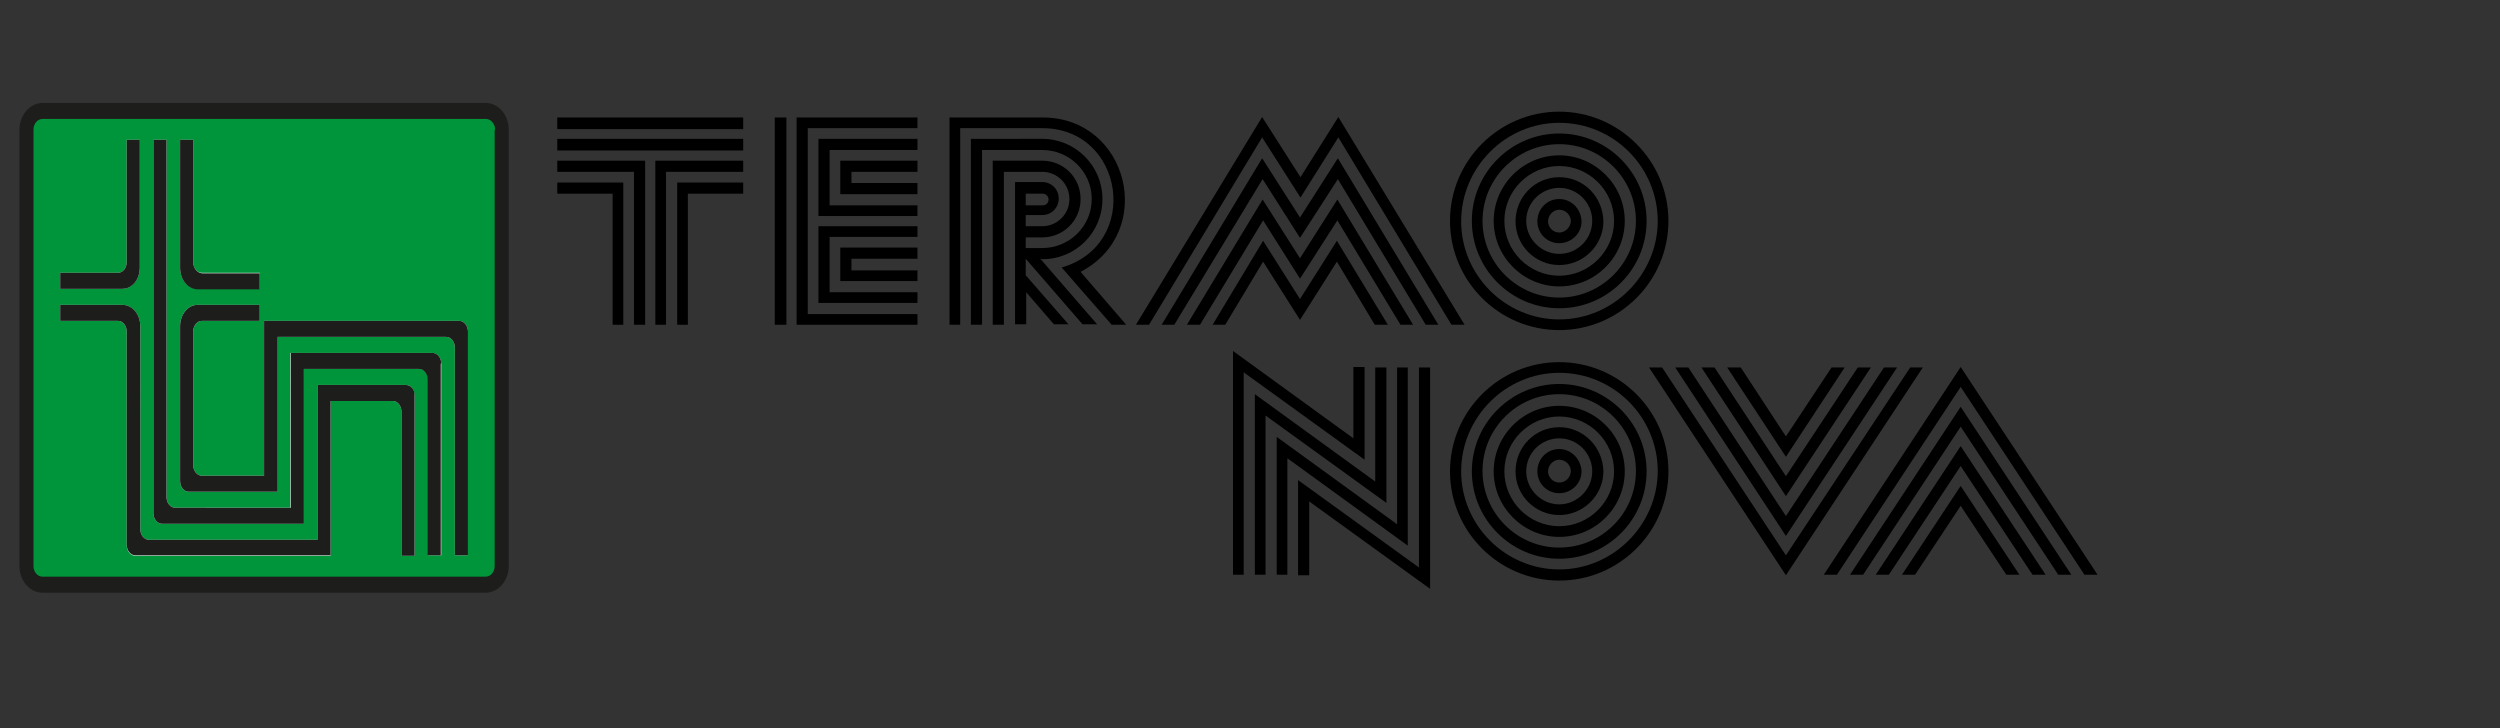
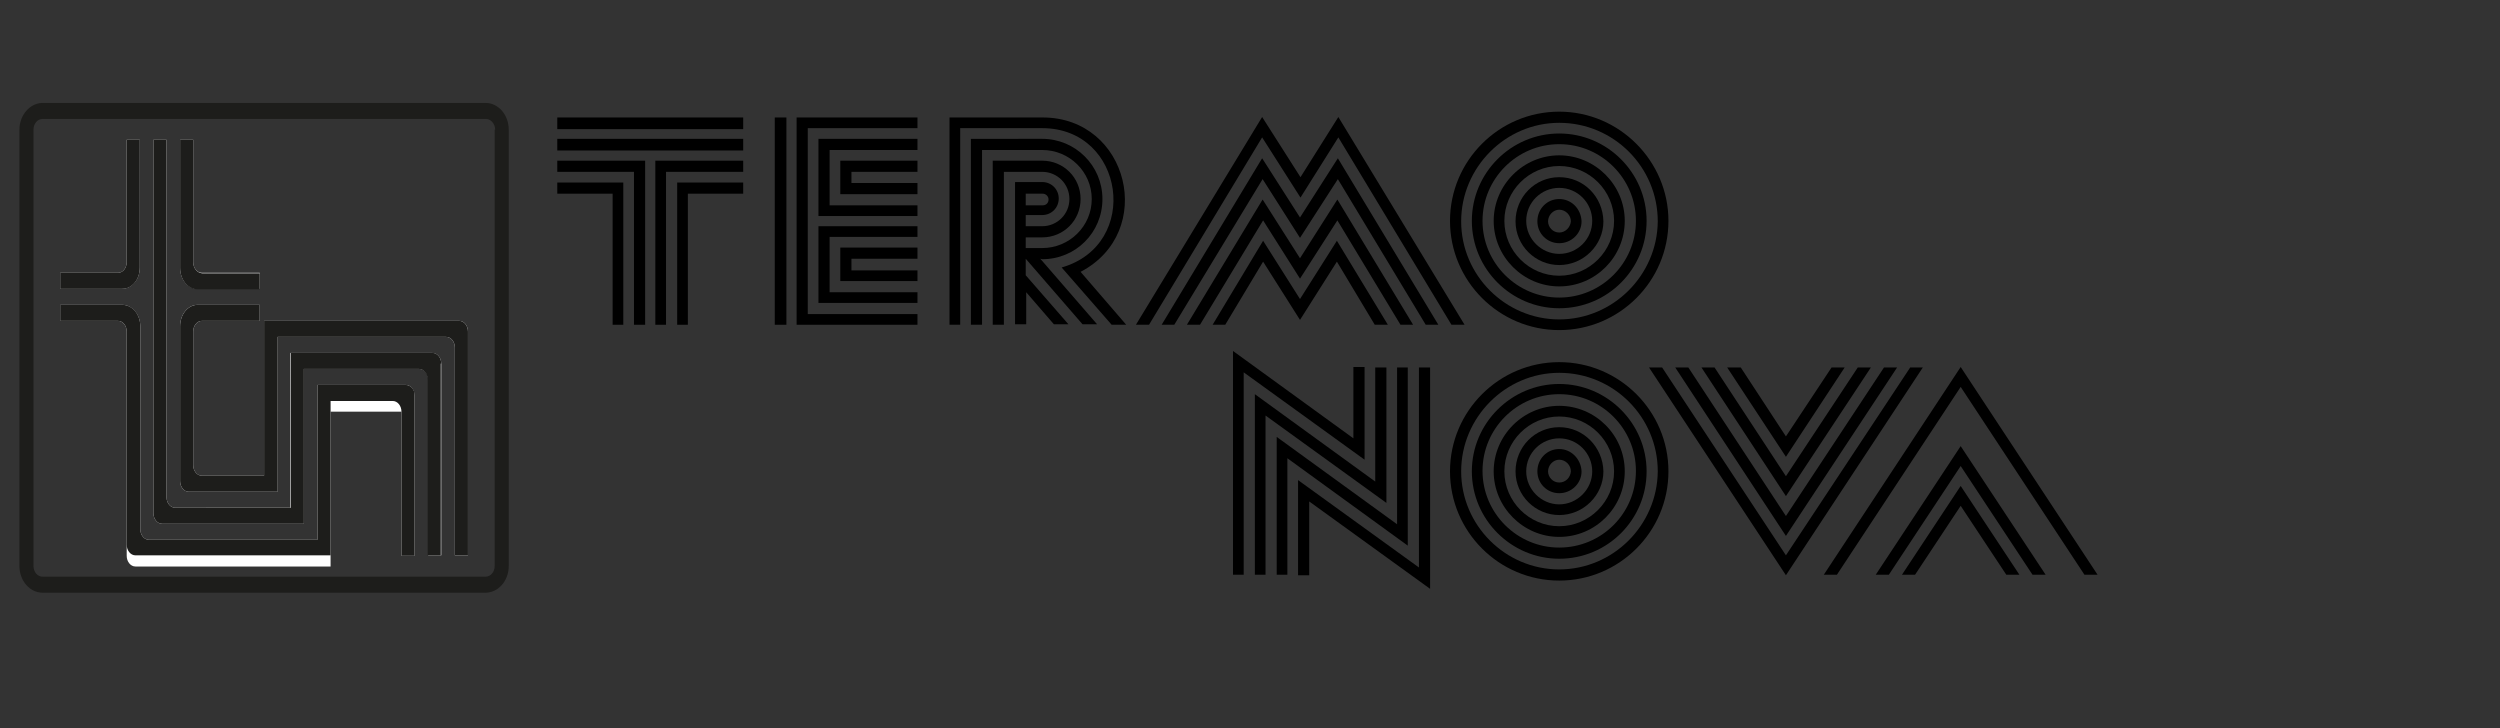
<svg xmlns="http://www.w3.org/2000/svg" version="1.1" id="Layer_1" x="0px" y="0px" viewBox="0 0 515 150" style="enable-background:new 0 0 515 150;" xml:space="preserve">
  <rect x="0" y="0" width="515" height="150" fill="#333333" stroke="none" />
  <style type="text/css">
	.st0{fill:#00953B;}
	.st1{fill:#FFFFFF;}
	.st2{fill-rule:evenodd;clip-rule:evenodd;fill:#1D1D1B;}
</style>
  <g>
    <polygon points="278.8,90.3 254,72.3 254,118.4 256.2,118.4 256.2,76.7 281.1,94.7 281.1,75.6 278.8,75.6  " />
  </g>
  <g>
    <polygon points="283.3,75.7 283.3,99.2 258.5,81.2 258.5,118.4 260.7,118.4 260.7,85.6 285.6,103.6 285.6,75.7  " />
  </g>
  <g>
    <polygon points="287.8,75.7 287.8,108 263,90 263,118.4 265.2,118.4 265.2,94.4 290,112.4 290,75.7  " />
  </g>
  <g>
    <polygon points="292.3,75.7 292.3,116.9 267.4,98.9 267.4,118.5 269.7,118.5 269.7,103.3 294.6,121.3 294.6,75.7  " />
  </g>
  <g>
    <polygon points="342.4,75.7 339.7,75.7 367.9,118.5 396.1,75.7 393.5,75.7 367.9,114.4  " />
  </g>
  <g>
    <polygon points="347.8,75.7 345.1,75.7 367.9,110.4 390.8,75.7 388.1,75.7 367.9,106.3  " />
  </g>
  <g>
    <polygon points="353.2,75.7 350.5,75.7 367.9,102.2 385.4,75.7 382.7,75.7 367.9,98.1  " />
  </g>
  <g>
    <polygon points="358.6,75.7 355.8,75.7 367.9,94.1 380,75.7 377.3,75.7 367.9,89.9  " />
  </g>
  <g>
    <polygon points="413.3,118.4 416,118.4 403.9,100.1 391.8,118.4 394.5,118.4 403.9,104.2  " />
  </g>
  <g>
    <polygon points="418.7,118.4 421.4,118.4 403.9,91.9 386.4,118.4 389.1,118.4 403.9,96  " />
  </g>
  <g>
-     <polygon points="424,118.4 426.7,118.4 403.9,83.8 381.1,118.4 383.8,118.4 403.9,87.9  " />
-   </g>
+     </g>
  <g>
    <polygon points="429.4,118.4 432.1,118.4 403.9,75.6 375.7,118.4 378.4,118.4 403.9,79.7  " />
  </g>
  <g>
    <polygon points="114.8,39.9 126.2,39.9 126.2,66.9 128.4,66.9 128.4,37.6 114.8,37.6  " />
  </g>
  <g>
    <polygon points="114.8,35.4 130.6,35.4 130.6,66.9 132.9,66.9 132.9,33.1 114.8,33.1  " />
  </g>
  <g>
    <polygon points="153.1,35.4 153.1,33.1 135,33.1 135,66.9 137.2,66.9 137.2,35.4  " />
  </g>
  <g>
    <polygon points="153.1,39.9 153.1,37.6 139.5,37.6 139.5,66.9 141.7,66.9 141.7,39.9  " />
  </g>
  <g>
    <rect x="114.8" y="28.6" width="38.3" height="2.4" />
  </g>
  <g>
    <rect x="114.8" y="24.2" width="38.3" height="2.4" />
  </g>
  <g>
    <rect x="159.6" y="24.2" width="2.4" height="42.7" />
  </g>
  <g>
    <polygon points="189,26.4 189,24.2 164.1,24.2 164.1,66.9 189,66.9 189,64.7 166.4,64.7 166.4,26.4  " />
  </g>
  <g>
    <polygon points="170.9,30.9 189,30.9 189,28.6 168.6,28.6 168.6,44.5 189,44.5 189,42.3 170.9,42.3  " />
  </g>
  <g>
    <polygon points="175.4,35.4 189,35.4 189,33.1 173.1,33.1 173.1,40 189,40 189,37.7 175.4,37.7  " />
  </g>
  <g>
    <polygon points="170.9,48.8 189,48.8 189,46.6 168.6,46.6 168.6,62.4 189,62.4 189,60.2 170.9,60.2  " />
  </g>
  <g>
    <polygon points="175.4,53.3 189,53.3 189,51 173.1,51 173.1,57.9 189,57.9 189,55.7 175.4,55.7  " />
  </g>
  <g>
    <path d="M214.7,26.4c17,0,20.4,24,4,28.7L229,66.9h3L222.6,56c15.7-8.2,9.9-31.8-7.8-31.8h-19.2v42.7h2.2V26.4H214.7z" />
  </g>
  <g>
    <polygon points="267.9,36.5 260,24.1 234,66.9 236.7,66.9 260,28.3 267.9,40.7 275.7,28.3 299,66.9 301.7,66.9 275.7,24.1  " />
  </g>
  <g>
    <polygon points="296.3,66.9 275.6,32.6 267.8,44.8 260,32.6 239.3,66.9 241.9,66.9 260.1,36.9 267.8,49 275.6,36.9 293.7,66.9  " />
  </g>
  <g>
    <polygon points="291.1,66.9 275.5,41.1 267.8,53.2 260.1,41.1 244.5,66.9 247.2,66.9 260.2,45.4 267.8,57.4 275.5,45.4 288.5,66.9     " />
  </g>
  <g>
    <polygon points="285.9,66.9 275.4,49.6 267.8,61.6 260.2,49.6 249.8,66.9 252.4,66.9 260.2,53.9 267.8,65.9 275.4,53.9 283.2,66.9     " />
  </g>
  <g>
    <path d="M214.7,53.4c6.9,0,12.4-5.5,12.4-12.4s-5.6-12.4-12.4-12.4H200v38.3h2.3v-36h12.4c5.6,0,10.2,4.5,10.2,10.1   s-4.6,10.1-10.2,10.1h-3.4v-2.2h3.4c4.4,0,7.9-3.5,7.9-7.9s-3.5-7.9-7.9-7.9h-10.2v33.8h2.3V35.4h7.9c3.1,0,5.6,2.5,5.6,5.6   s-2.5,5.6-5.6,5.6h-3.4v-2.3h3.4c1.9,0,3.4-1.5,3.4-3.4s-1.5-3.4-3.4-3.4h-5.6v29.3h2.3v-6.6l5.7,6.6h3l-8.8-10.1v-3.4L223,66.8h3   l-11.7-13.5L214.7,53.4L214.7,53.4z M211.3,42.3v-2.4h3.5c0.6,0,1.2,0.5,1.2,1.2s-0.5,1.2-1.2,1.2H211.3z" />
  </g>
  <g>
    <path d="M321.2,23c-12.4,0-22.5,10.1-22.5,22.5S308.8,68,321.2,68s22.5-10.1,22.5-22.5C343.7,33.2,333.6,23,321.2,23 M321.2,65.8   c-11.1,0-20.2-9.1-20.2-20.2s9.1-20.3,20.2-20.3c11.2,0,20.3,9.1,20.3,20.3C341.4,56.7,332.3,65.8,321.2,65.8" />
  </g>
  <g>
    <path d="M321.2,27.5c-9.9,0-18,8.1-18,18s8.1,18,18,18c10,0,18-8.1,18-18S331.1,27.5,321.2,27.5 M321.2,61.3   c-8.7,0-15.8-7.1-15.8-15.8s7.1-15.8,15.8-15.8c8.7,0,15.8,7.1,15.8,15.8S329.9,61.3,321.2,61.3" />
  </g>
  <g>
    <path d="M321.2,32c-7.4,0-13.5,6.1-13.5,13.5S313.8,59,321.2,59c7.5,0,13.5-6.1,13.5-13.5S328.6,32,321.2,32 M321.2,56.8   c-6.2,0-11.3-5.1-11.3-11.3s5.1-11.3,11.3-11.3c6.2,0,11.3,5.1,11.3,11.3S327.4,56.8,321.2,56.8" />
  </g>
  <g>
    <path d="M321.2,36.5c-5,0-9,4.1-9,9.1s4.1,9,9,9c5,0,9.1-4.1,9.1-9C330.2,40.5,326.2,36.5,321.2,36.5 M321.2,52.3   c-3.7,0-6.8-3.1-6.8-6.8c0-3.8,3.1-6.8,6.8-6.8c3.8,0,6.8,3.1,6.8,6.8C328,49.3,324.9,52.3,321.2,52.3" />
  </g>
  <g>
    <path d="M321.2,41c-2.5,0-4.5,2-4.5,4.6c0,2.5,2,4.5,4.5,4.5s4.6-2,4.6-4.5C325.7,43,323.7,41,321.2,41 M321.2,47.9   c-1.3,0-2.3-1.1-2.3-2.3c0-1.3,1.1-2.4,2.3-2.4c1.3,0,2.4,1.1,2.4,2.4C323.5,46.8,322.5,47.9,321.2,47.9" />
  </g>
  <g>
    <path d="M321.2,74.6c-12.4,0-22.5,10.1-22.5,22.5s10.1,22.5,22.5,22.5s22.5-10.1,22.5-22.5S333.6,74.6,321.2,74.6 M321.2,117.3   c-11.1,0-20.2-9.1-20.2-20.2s9.1-20.3,20.2-20.3c11.2,0,20.3,9.1,20.3,20.3C341.4,108.2,332.3,117.3,321.2,117.3" />
  </g>
  <g>
    <path d="M321.2,79.1c-9.9,0-18,8.1-18,18s8.1,18,18,18c10,0,18-8.1,18-18S331.1,79.1,321.2,79.1 M321.2,112.8   c-8.7,0-15.8-7.1-15.8-15.8s7.1-15.8,15.8-15.8c8.7,0,15.8,7.1,15.8,15.8C337,105.8,329.9,112.8,321.2,112.8" />
  </g>
  <g>
    <path d="M321.2,83.6c-7.4,0-13.5,6.1-13.5,13.5s6.1,13.5,13.5,13.5c7.5,0,13.5-6.1,13.5-13.5C334.7,89.6,328.6,83.6,321.2,83.6    M321.2,108.4c-6.2,0-11.3-5.1-11.3-11.3c0-6.2,5.1-11.3,11.3-11.3c6.2,0,11.3,5.1,11.3,11.3S327.4,108.4,321.2,108.4" />
  </g>
  <g>
    <path d="M321.2,88c-5,0-9,4.1-9,9.1s4.1,9,9,9c5,0,9.1-4.1,9.1-9C330.2,92.1,326.2,88,321.2,88 M321.2,103.9   c-3.7,0-6.8-3.1-6.8-6.8c0-3.8,3.1-6.8,6.8-6.8c3.8,0,6.8,3.1,6.8,6.8S324.9,103.9,321.2,103.9" />
  </g>
  <g>
    <path d="M321.2,92.5c-2.5,0-4.5,2-4.5,4.6c0,2.5,2,4.5,4.5,4.5s4.6-2,4.6-4.5C325.7,94.6,323.7,92.5,321.2,92.5 M321.2,99.4   c-1.3,0-2.3-1.1-2.3-2.3c0-1.3,1.1-2.4,2.3-2.4c1.3,0,2.4,1.1,2.4,2.4C323.5,98.4,322.5,99.4,321.2,99.4" />
  </g>
-   <polygon class="st0" points="6.1,23.3 102.7,23.3 102.7,119.9 6.1,119.9 6.1,23.3 " />
-   <path class="st1" d="M83.6,79.3c1,0,1.8,1,1.8,2.2v33h-2.7V84.8c0-1.2-0.8-2.2-1.8-2.2H68.1v31.9H27.9c-1,0-1.8-1-1.8-2.2V68.3  c0-1.2-0.8-2.2-1.8-2.2H12.4v-3.3h12.8c2,0,3.7,2,3.7,4.4V109c0,1.2,0.8,2.2,1.8,2.2h34.7V79.3H83.6L83.6,79.3z M28.8,55.1  c0,2.4-1.6,4.4-3.7,4.4H12.4v-3.3h11.9c1,0,1.8-1,1.8-2.2V28.8h2.7V55.1L28.8,55.1z M90.9,74.9v39.5h-2.7V78.2  c0-1.2-0.8-2.2-1.8-2.2H62.6v31.9H33.4c-1,0-1.8-1-1.8-2.2V28.8h2.7v73.6c0,1.2,0.8,2.2,1.8,2.2h23.7V72.7h29.2  C90.1,72.7,90.9,73.7,90.9,74.9L90.9,74.9z M39.8,54c0,1.2,0.8,2.2,1.8,2.2h11.9v3.3H40.7c-2,0-3.6-1.9-3.6-4.4V28.8h2.7V54L39.8,54  z M96.4,114.4h-2.7V71.6c0-1.2-0.8-2.2-1.8-2.2H57.2v31.9H38.9c-1,0-1.8-1-1.8-2.2V67.2c0-2.4,1.6-4.4,3.6-4.4h12.8v3.3H41.6  c-1,0-1.8,1-1.8,2.2v27.5c0,1.2,0.8,2.2,1.8,2.2h12.8V66.1h40.2c1,0,1.8,1,1.8,2.2V114.4L96.4,114.4z" />
+   <path class="st1" d="M83.6,79.3c1,0,1.8,1,1.8,2.2v33h-2.7V84.8H68.1v31.9H27.9c-1,0-1.8-1-1.8-2.2V68.3  c0-1.2-0.8-2.2-1.8-2.2H12.4v-3.3h12.8c2,0,3.7,2,3.7,4.4V109c0,1.2,0.8,2.2,1.8,2.2h34.7V79.3H83.6L83.6,79.3z M28.8,55.1  c0,2.4-1.6,4.4-3.7,4.4H12.4v-3.3h11.9c1,0,1.8-1,1.8-2.2V28.8h2.7V55.1L28.8,55.1z M90.9,74.9v39.5h-2.7V78.2  c0-1.2-0.8-2.2-1.8-2.2H62.6v31.9H33.4c-1,0-1.8-1-1.8-2.2V28.8h2.7v73.6c0,1.2,0.8,2.2,1.8,2.2h23.7V72.7h29.2  C90.1,72.7,90.9,73.7,90.9,74.9L90.9,74.9z M39.8,54c0,1.2,0.8,2.2,1.8,2.2h11.9v3.3H40.7c-2,0-3.6-1.9-3.6-4.4V28.8h2.7V54L39.8,54  z M96.4,114.4h-2.7V71.6c0-1.2-0.8-2.2-1.8-2.2H57.2v31.9H38.9c-1,0-1.8-1-1.8-2.2V67.2c0-2.4,1.6-4.4,3.6-4.4h12.8v3.3H41.6  c-1,0-1.8,1-1.8,2.2v27.5c0,1.2,0.8,2.2,1.8,2.2h12.8V66.1h40.2c1,0,1.8,1,1.8,2.2V114.4L96.4,114.4z" />
  <path class="st2" d="M83.6,79.3H65.4v31.9H30.7c-1,0-1.8-1-1.8-2.2V67.2c0-2.4-1.6-4.4-3.7-4.4H12.4v3.3h11.9c1,0,1.8,1,1.8,2.2  v43.9c0,1.2,0.8,2.2,1.8,2.2h40.2V82.6h12.8c1,0,1.8,1,1.8,2.2v29.7h2.7v-33C85.5,80.3,84.6,79.3,83.6,79.3L83.6,79.3L83.6,79.3  L83.6,79.3z" />
  <path class="st2" d="M28.8,55.1V28.8h-2.7V54c0,1.2-0.8,2.2-1.8,2.2H12.4v3.3h12.8C27.2,59.5,28.8,57.6,28.8,55.1L28.8,55.1  L28.8,55.1L28.8,55.1z" />
  <path class="st2" d="M90.9,74.9c0-1.2-0.8-2.2-1.8-2.2H59.9v31.9H36.1c-1,0-1.8-1-1.8-2.2V28.8h-2.7v76.9c0,1.2,0.8,2.2,1.8,2.2  h29.2V76h23.7c1,0,1.8,1,1.8,2.2v36.2h2.7V74.9L90.9,74.9L90.9,74.9z" />
  <path class="st2" d="M39.8,54V28.8h-2.7v26.4c0,2.4,1.6,4.4,3.6,4.4h12.8v-3.3H41.6C40.6,56.2,39.8,55.2,39.8,54L39.8,54L39.8,54  L39.8,54z" />
  <path class="st2" d="M96.4,114.4V68.3c0-1.2-0.8-2.2-1.8-2.2H54.4V98H41.6c-1,0-1.8-1-1.8-2.2V68.3c0-1.2,0.8-2.2,1.8-2.2h11.9v-3.3  H40.7c-2,0-3.6,2-3.6,4.4v31.9c0,1.2,0.8,2.2,1.8,2.2h18.3V69.4h34.7c1,0,1.8,1,1.8,2.2v42.8H96.4L96.4,114.4L96.4,114.4z" />
  <path class="st2" d="M102,26.7c0-1.2-0.9-2.2-1.9-2.2H8.8c-1.1,0-1.9,1-1.9,2.2v89.9c0,1.2,0.8,2.2,1.9,2.2H100c1.1,0,1.9-1,1.9-2.2  V26.7L102,26.7L102,26.7z M104.8,26.7c0-3-2.1-5.5-4.8-5.5H8.8c-2.6,0-4.8,2.5-4.8,5.5v89.9c0,3,2.1,5.5,4.8,5.5H100  c2.6,0,4.8-2.4,4.8-5.5V26.7L104.8,26.7L104.8,26.7z" />
</svg>